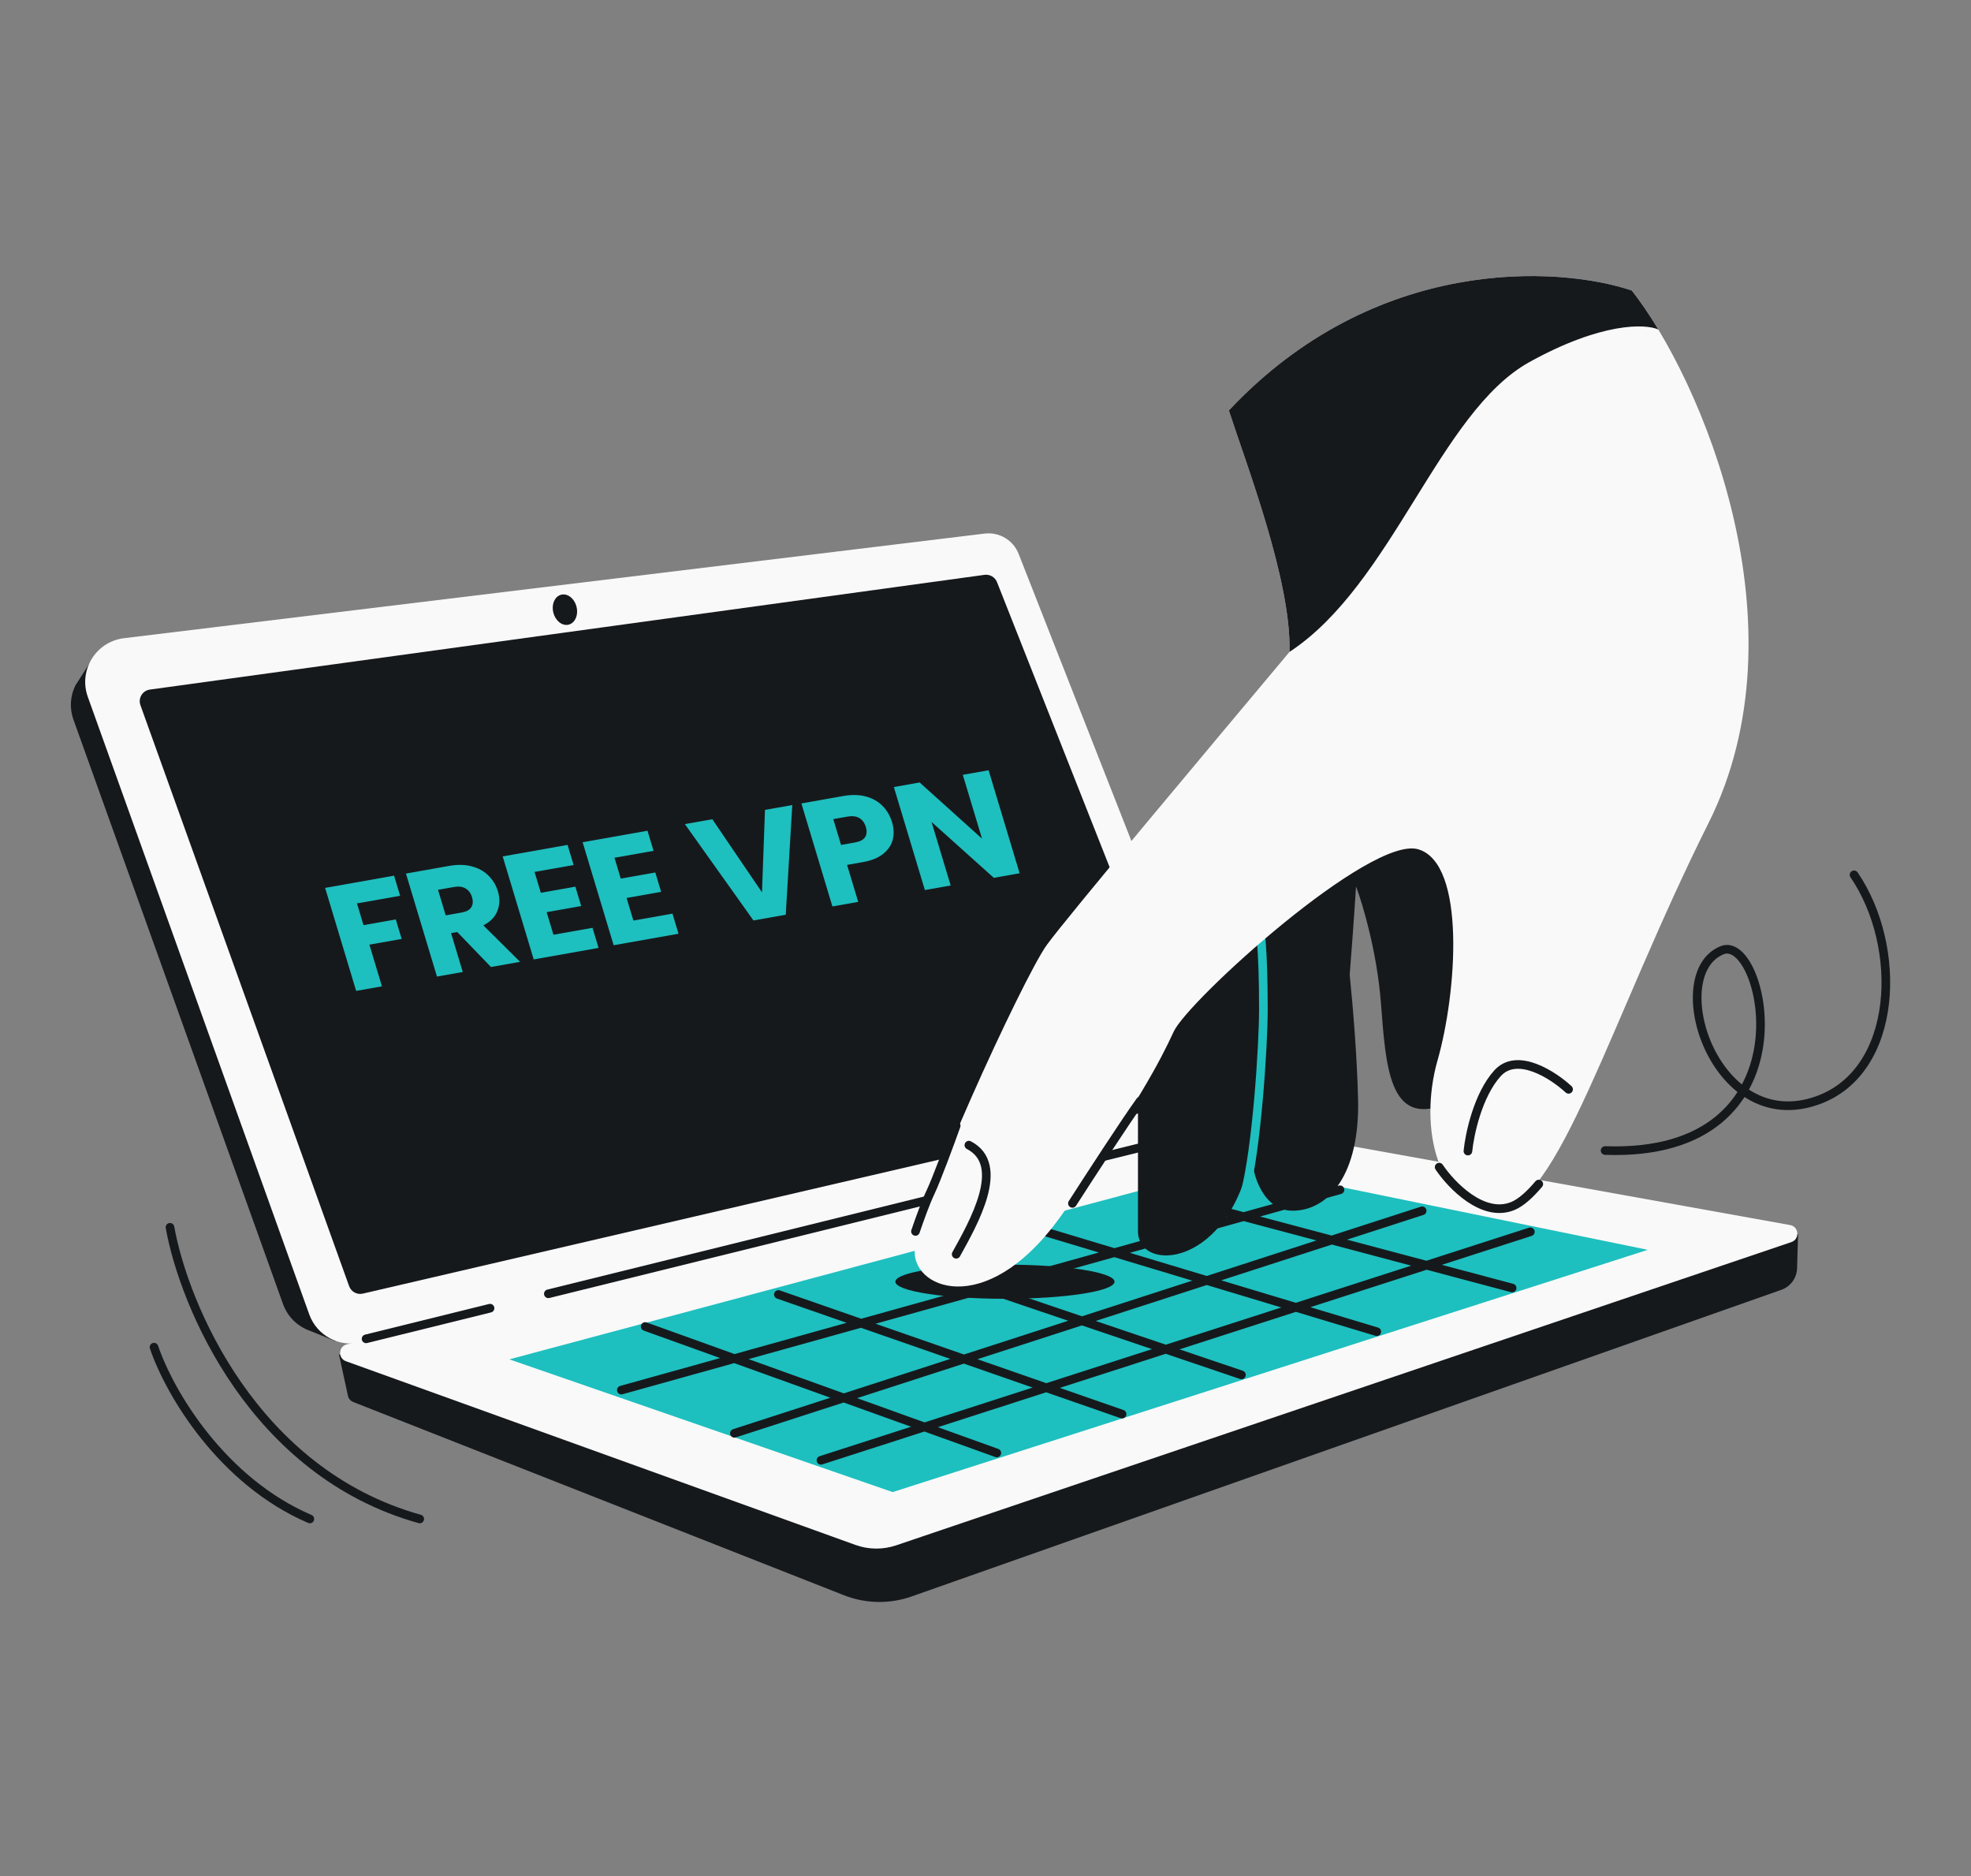
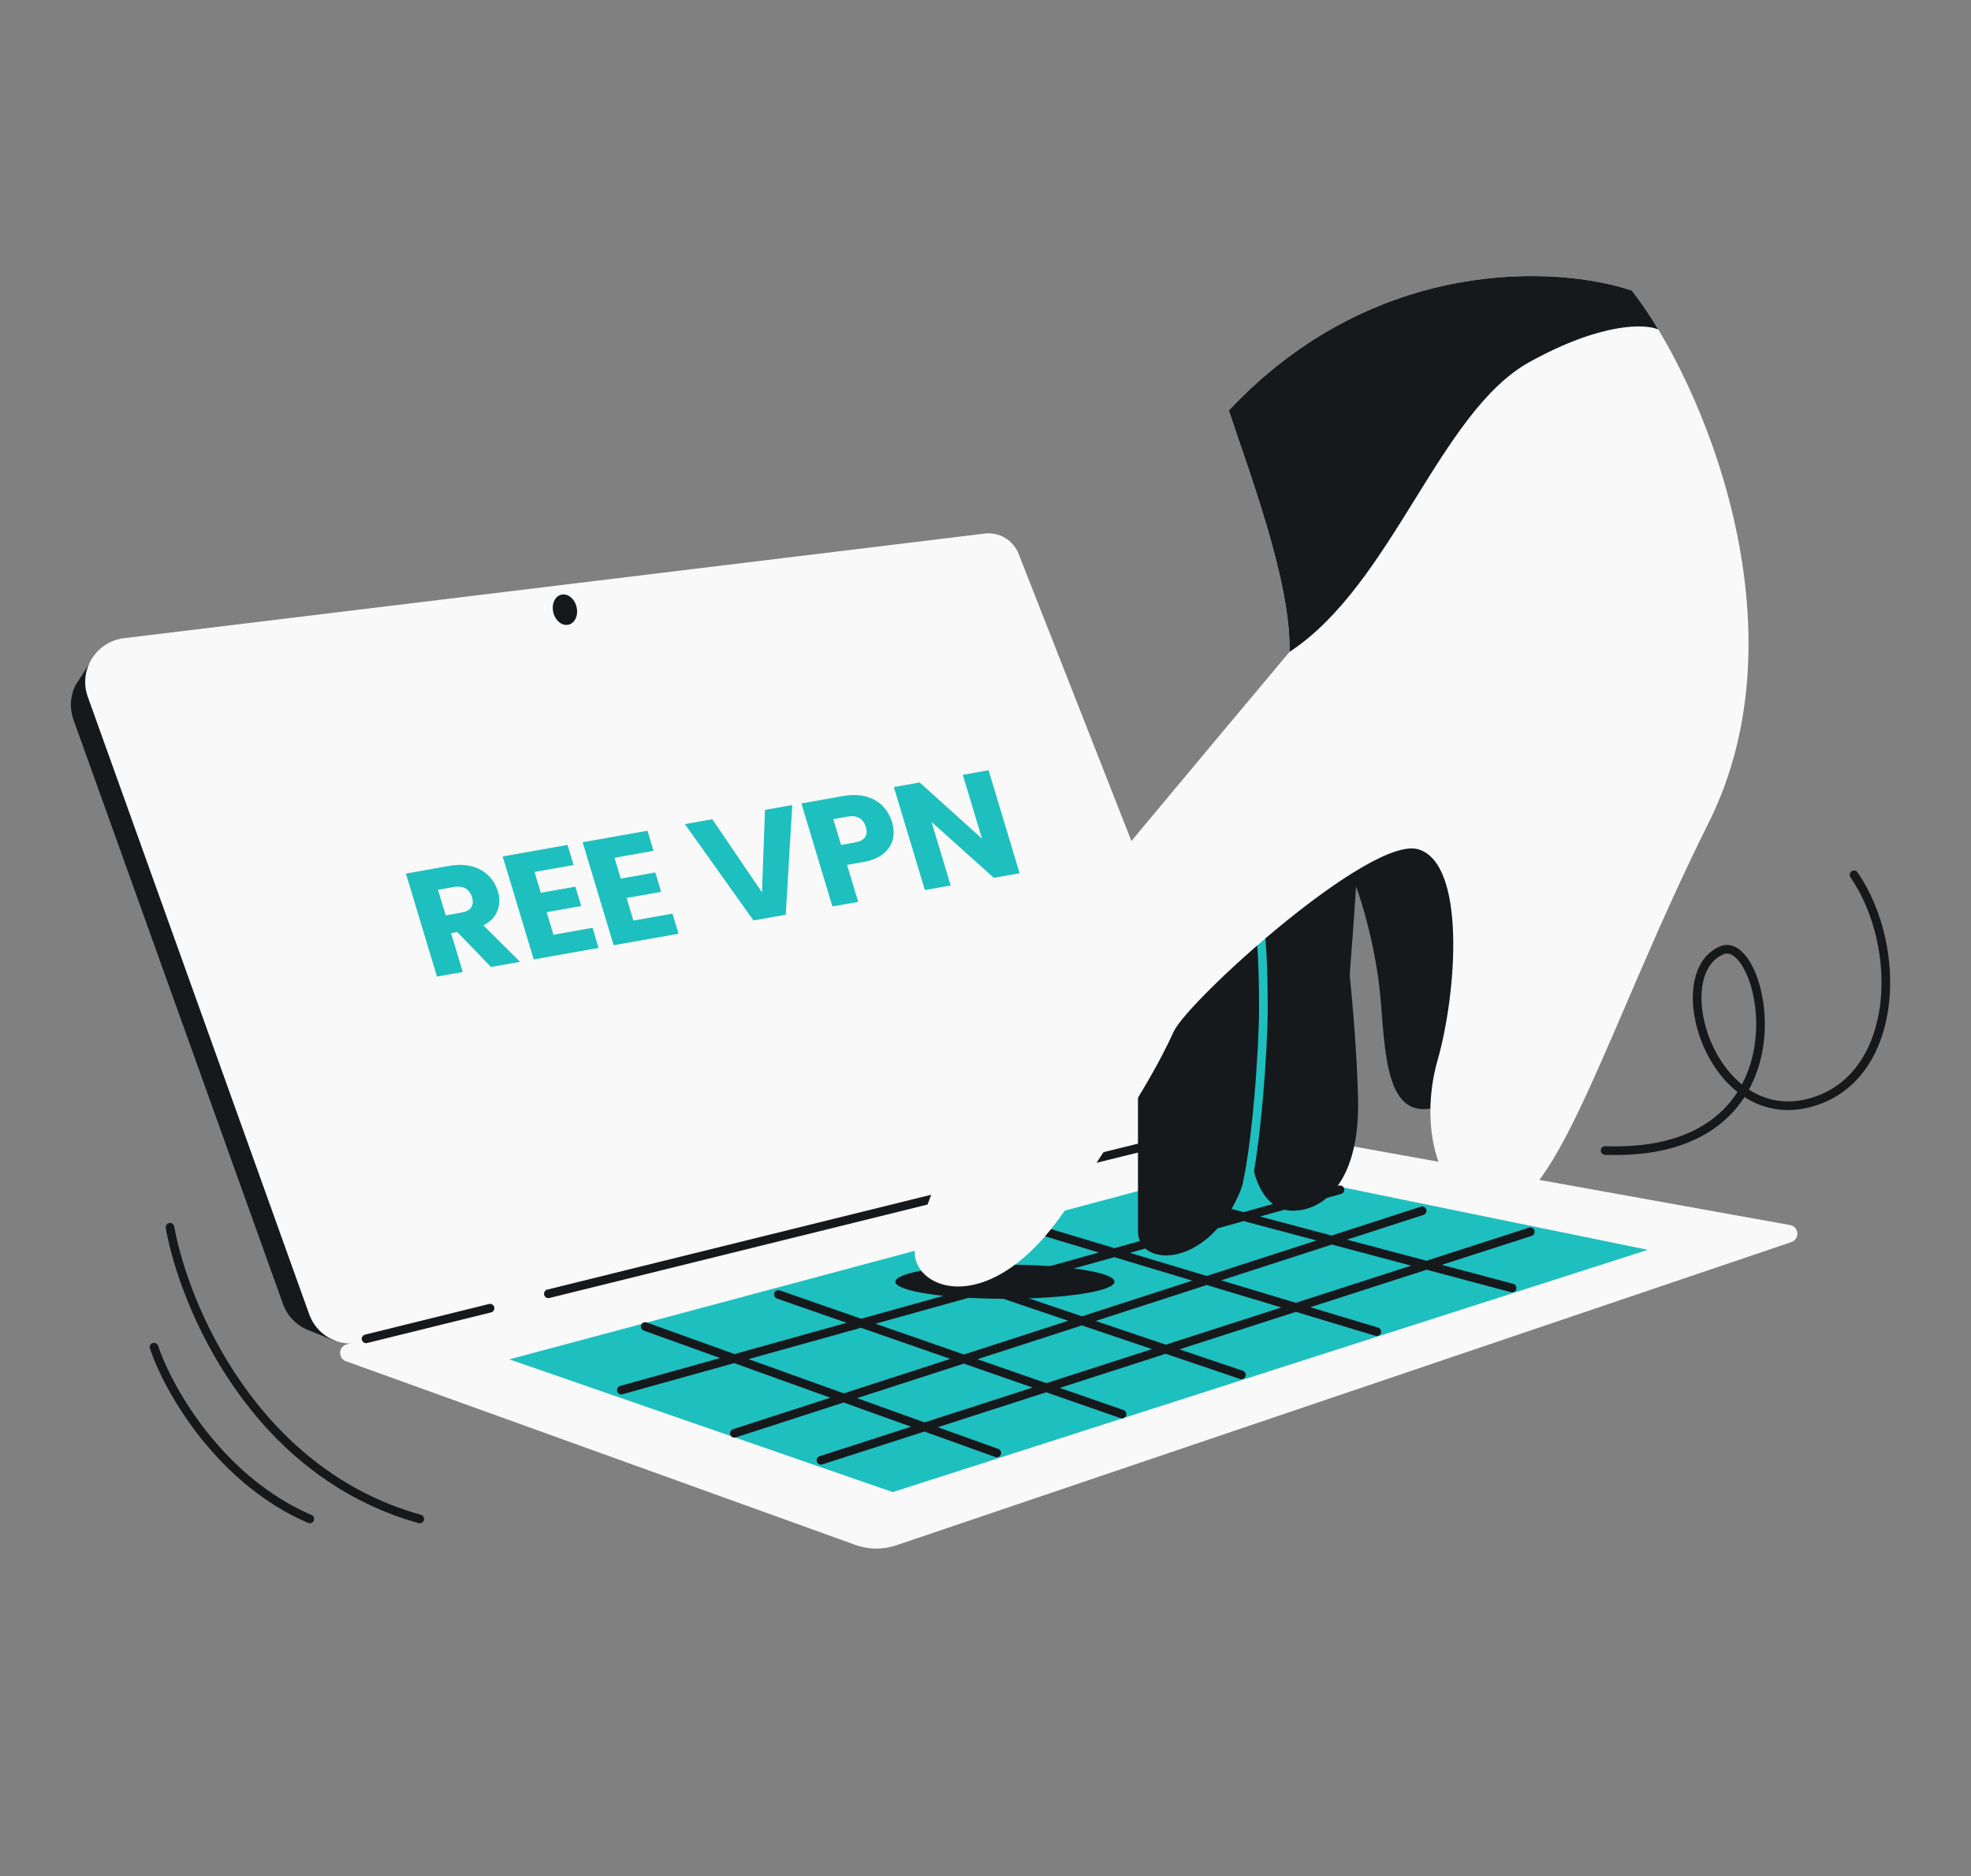
<svg xmlns="http://www.w3.org/2000/svg" width="456" height="434" viewBox="0 0 456 434" fill="none">
  <rect x="0" y="0" width="456" height="434" fill="#808080" stroke="none" />
-   <path d="M195.229 368.982L81.739 324.299C80.965 323.995 80.545 323.349 80.461 322.667L78.41 313.261L91.975 317.946L287.203 269.522L402.352 290.248L415.995 285.462L415.763 293.367C415.697 295.615 414.255 297.59 412.134 298.338L210.92 369.266C205.826 371.062 200.255 370.961 195.229 368.982Z" fill="#16191C" />
  <path d="M80.234 310.957L285.117 260.138L414.146 283.363C416.22 283.736 416.435 286.626 414.439 287.303L207.338 357.443C204.277 358.48 200.955 358.448 197.915 357.352L80.033 314.856C78.135 314.172 78.276 311.443 80.234 310.957Z" fill="#F9F9F9" />
  <path d="M267.738 248.597L225.009 138.362C223.336 134.048 218.968 131.399 214.368 131.91L26.78 152.753C25.915 152.849 25.041 152.834 24.18 152.708L21.44 152.308L17.437 158.556C16.278 160.919 16.018 163.742 17 166.478L65.478 301.635C66.554 304.633 68.904 306.839 71.724 307.824L77.564 310.203L78.609 307.824L260.705 262.176C266.657 260.684 269.954 254.316 267.738 248.597Z" fill="#16191C" />
  <path d="M284.87 253.36L235.664 128.111C234.418 124.938 231.184 123.01 227.801 123.421L28.683 147.619C22.186 148.409 18.104 155.027 20.314 161.187L71.543 304.015C73.306 308.928 78.493 311.718 83.564 310.479L280.155 262.452C284.155 261.474 286.376 257.193 284.87 253.36Z" fill="#F9F9F9" />
-   <path d="M80.771 297.492L32.489 163.114C31.905 161.487 32.966 159.735 34.679 159.5L227.767 132.964C229.009 132.793 230.207 133.493 230.667 134.659L276.718 251.211C277.329 252.756 276.423 254.483 274.804 254.859L83.946 299.221C82.602 299.534 81.237 298.79 80.771 297.492Z" fill="#16191C" />
  <ellipse cx="2.764" cy="3.569" rx="2.764" ry="3.569" transform="matrix(0.971 -0.24 0.24 0.971 127.158 138.219)" fill="#16191C" />
  <path d="M282.021 260.931L126.861 299.262M84.694 309.679L113.374 302.594" stroke="#16191C" stroke-width="2" stroke-linecap="round" />
  <path d="M117.836 314.424L147.96 306.362L177.394 298.484L206.525 290.687L235.327 282.978L264.377 275.203L285.616 269.518L311.436 274.805L332.164 279.049L356.69 284.071L381.217 289.093L351.941 298.484L320.409 308.598L289.073 318.65L261.106 327.621L232.554 336.78L206.525 345.129L187.53 338.553L168.536 331.977L140.779 322.368L117.836 314.424Z" fill="#1EBFBF" />
  <path d="M235.328 282.977L257.816 289.749M264.378 275.202L287.732 281.411M195.207 323.349L169.902 314.25M195.207 323.349L213.881 330.064L230.618 336.082M195.207 323.349L223.004 314.358M195.207 323.349L169.902 331.534M169.902 314.25L199.22 306.079M169.902 314.25L143.749 321.539M169.902 314.25L149.267 306.83M242.059 320.99L223.004 314.358M242.059 320.99L299.804 302.392M242.059 320.99L189.935 337.778M242.059 320.99L259.595 327.094M223.004 314.358L199.22 306.079M223.004 314.358L250.322 305.522M199.22 306.079L228.159 298.014M199.22 306.079L180.084 299.419M228.159 298.014L250.322 305.522M228.159 298.014L257.816 289.749M250.322 305.522L269.698 312.085L287.212 318.018M250.322 305.522L279.188 296.184M299.804 302.392L279.188 296.184M299.804 302.392L354.047 284.922M299.804 302.392L318.523 308.029M279.188 296.184L257.816 289.749M279.188 296.184L308.11 286.829M257.816 289.749L287.732 281.411M287.732 281.411L308.11 286.829M287.732 281.411L304.546 276.725L310.01 275.202M308.11 286.829L330.026 292.656L349.837 297.923M308.11 286.829L329.021 280.065" stroke="#16191C" stroke-width="2" stroke-linecap="round" />
  <path d="M263.275 229.091L270.628 213.865L284.808 207.565C294.604 201.14 314.195 189.576 314.195 194.714L321.768 191.273L338.059 197.925C341.042 215.435 344.438 251.464 334.158 255.501C321.309 260.548 320.62 246.555 319.473 231.875C318.555 220.13 315.258 209.088 313.724 205.036C313.289 212.042 312.653 220.506 312.259 225.462C313.031 233.111 313.933 244.035 314.195 254.125C314.654 271.788 307.312 280.045 299.051 280.045C292.442 280.045 289.535 271.987 289.535 266.368C284.808 293.145 263.275 294.72 263.275 284.744V229.091Z" fill="#16191C" />
  <path d="M288.093 275.629C290.682 265.764 292.29 242.425 292.29 233.349C292.29 218.515 291.456 215.237 291.29 211.848" stroke="#1EBFBF" stroke-width="2" stroke-linecap="round" />
  <ellipse cx="232.499" cy="296.467" rx="25.351" ry="3.95" fill="#16191C" />
  <path d="M298.333 150.788C298.777 134.368 288.377 107.513 284.308 94.939C318.045 58.994 360.513 61.471 377.53 67.203C393.622 87.728 418.037 144.863 395.286 190.35C372.536 235.836 360.328 279.659 346.456 279.659C332.583 279.659 328.144 260.798 332.583 245.266C337.023 229.734 339.242 199.78 328.144 196.452C317.046 193.123 274.874 231.399 271.545 238.61C268.216 245.821 263.776 254.142 246.575 279.659C229.373 305.175 211.616 298.519 211.616 289.643C211.616 280.768 236.587 226.406 242.136 218.64C246.575 212.427 282.241 170.018 298.333 150.788Z" fill="#F9F9F9" />
  <path d="M298.333 150.788C298.777 134.368 288.376 107.513 284.307 94.939C318.044 58.994 360.512 61.471 377.529 67.203C379.483 69.696 381.561 72.729 383.661 76.215C380.678 74.876 370.54 74.507 353.848 83.744C332.983 95.29 322.178 135.144 298.333 150.788Z" fill="#16191C" />
-   <path d="M221.218 290.116C225.262 282.813 232.92 269.419 224.154 264.881M362.897 251.969C359.309 248.644 350.999 243.244 346.459 248.252C341.919 253.26 340.001 262.337 339.61 266.25M332.957 269.967C335.761 274.14 343.093 281.783 349.981 278.966C351.857 278.199 353.92 276.341 356.007 273.875M221.218 260.386C219.842 264.246 216.716 272.75 215.222 275.887C214.21 278.012 212.855 281.74 211.796 284.835M248.111 278.351C252.002 272.295 260.582 259.084 263.784 254.684" stroke="#16191C" stroke-width="2" stroke-linecap="round" />
  <path d="M371.35 266.124C420.059 267.852 408.414 215.782 398.444 219.783C384.747 225.28 396.62 263.006 420.465 254.531C439.316 247.83 440.269 218.91 428.943 202.354" stroke="#16191C" stroke-width="2" stroke-linecap="round" />
  <path d="M39.328 283.884C42.564 301.904 58.648 340.622 97.102 351.342M35.631 311.607C39.328 322.432 51.438 342.655 71.682 351.342" stroke="#16191C" stroke-width="2" stroke-linecap="round" />
-   <path d="M91.169 202.547L92.57 207.197L82.588 208.967L84.101 213.99L91.57 212.666L92.93 217.18L85.46 218.504L88.364 228.143L82.396 229.201L75.219 205.375L91.169 202.547Z" fill="#1EBFBF" />
  <path d="M113.59 223.671L105.785 215.58L104.354 215.834L107.063 224.828L101.095 225.886L93.918 202.06L103.935 200.284C105.867 199.942 107.606 199.979 109.153 200.396C110.724 200.809 112.02 201.532 113.042 202.567C114.058 203.578 114.777 204.786 115.2 206.189C115.677 207.772 115.637 209.269 115.081 210.679C114.549 212.084 113.465 213.206 111.83 214.044L120.326 222.477L113.59 223.671ZM103.117 211.727L106.817 211.071C107.91 210.877 108.647 210.473 109.025 209.857C109.427 209.238 109.484 208.453 109.198 207.503C108.925 206.598 108.432 205.934 107.716 205.513C107.024 205.088 106.132 204.972 105.038 205.166L101.338 205.821L103.117 211.727Z" fill="#1EBFBF" />
  <path d="M123.668 201.684L125.12 206.504L133.112 205.087L134.462 209.567L126.469 210.984L128.044 216.211L137.083 214.608L138.484 219.258L123.476 221.919L116.299 198.092L131.307 195.432L132.708 200.081L123.668 201.684Z" fill="#1EBFBF" />
  <path d="M142.163 198.405L143.615 203.225L151.607 201.808L152.957 206.288L144.964 207.705L146.539 212.932L155.578 211.329L156.979 215.979L141.971 218.64L134.794 194.813L149.802 192.153L151.203 196.803L142.163 198.405Z" fill="#1EBFBF" />
  <path d="M183.298 186.214L181.784 211.581L174.315 212.905L158.448 190.62L164.8 189.494L176.291 206.406L176.981 187.334L183.298 186.214Z" fill="#1EBFBF" />
  <path d="M206.388 190.201C206.804 191.581 206.86 192.906 206.556 194.175C206.245 195.422 205.521 196.516 204.383 197.457C203.244 198.398 201.675 199.045 199.674 199.4L195.974 200.056L198.55 208.609L192.582 209.667L185.405 185.841L195.073 184.127C197.028 183.78 198.778 183.815 200.326 184.232C201.873 184.649 203.158 185.375 204.18 186.409C205.202 187.444 205.939 188.708 206.388 190.201ZM197.829 194.865C198.97 194.662 199.74 194.252 200.142 193.632C200.544 193.013 200.602 192.228 200.315 191.278C200.029 190.327 199.528 189.641 198.813 189.22C198.098 188.799 197.17 188.689 196.03 188.891L192.784 189.466L194.583 195.44L197.829 194.865Z" fill="#1EBFBF" />
  <path d="M235.893 201.989L229.925 203.047L215.516 190.12L219.942 204.816L213.974 205.874L206.797 182.048L212.766 180.99L227.195 193.985L222.748 179.22L228.716 178.162L235.893 201.989Z" fill="#1EBFBF" />
</svg>